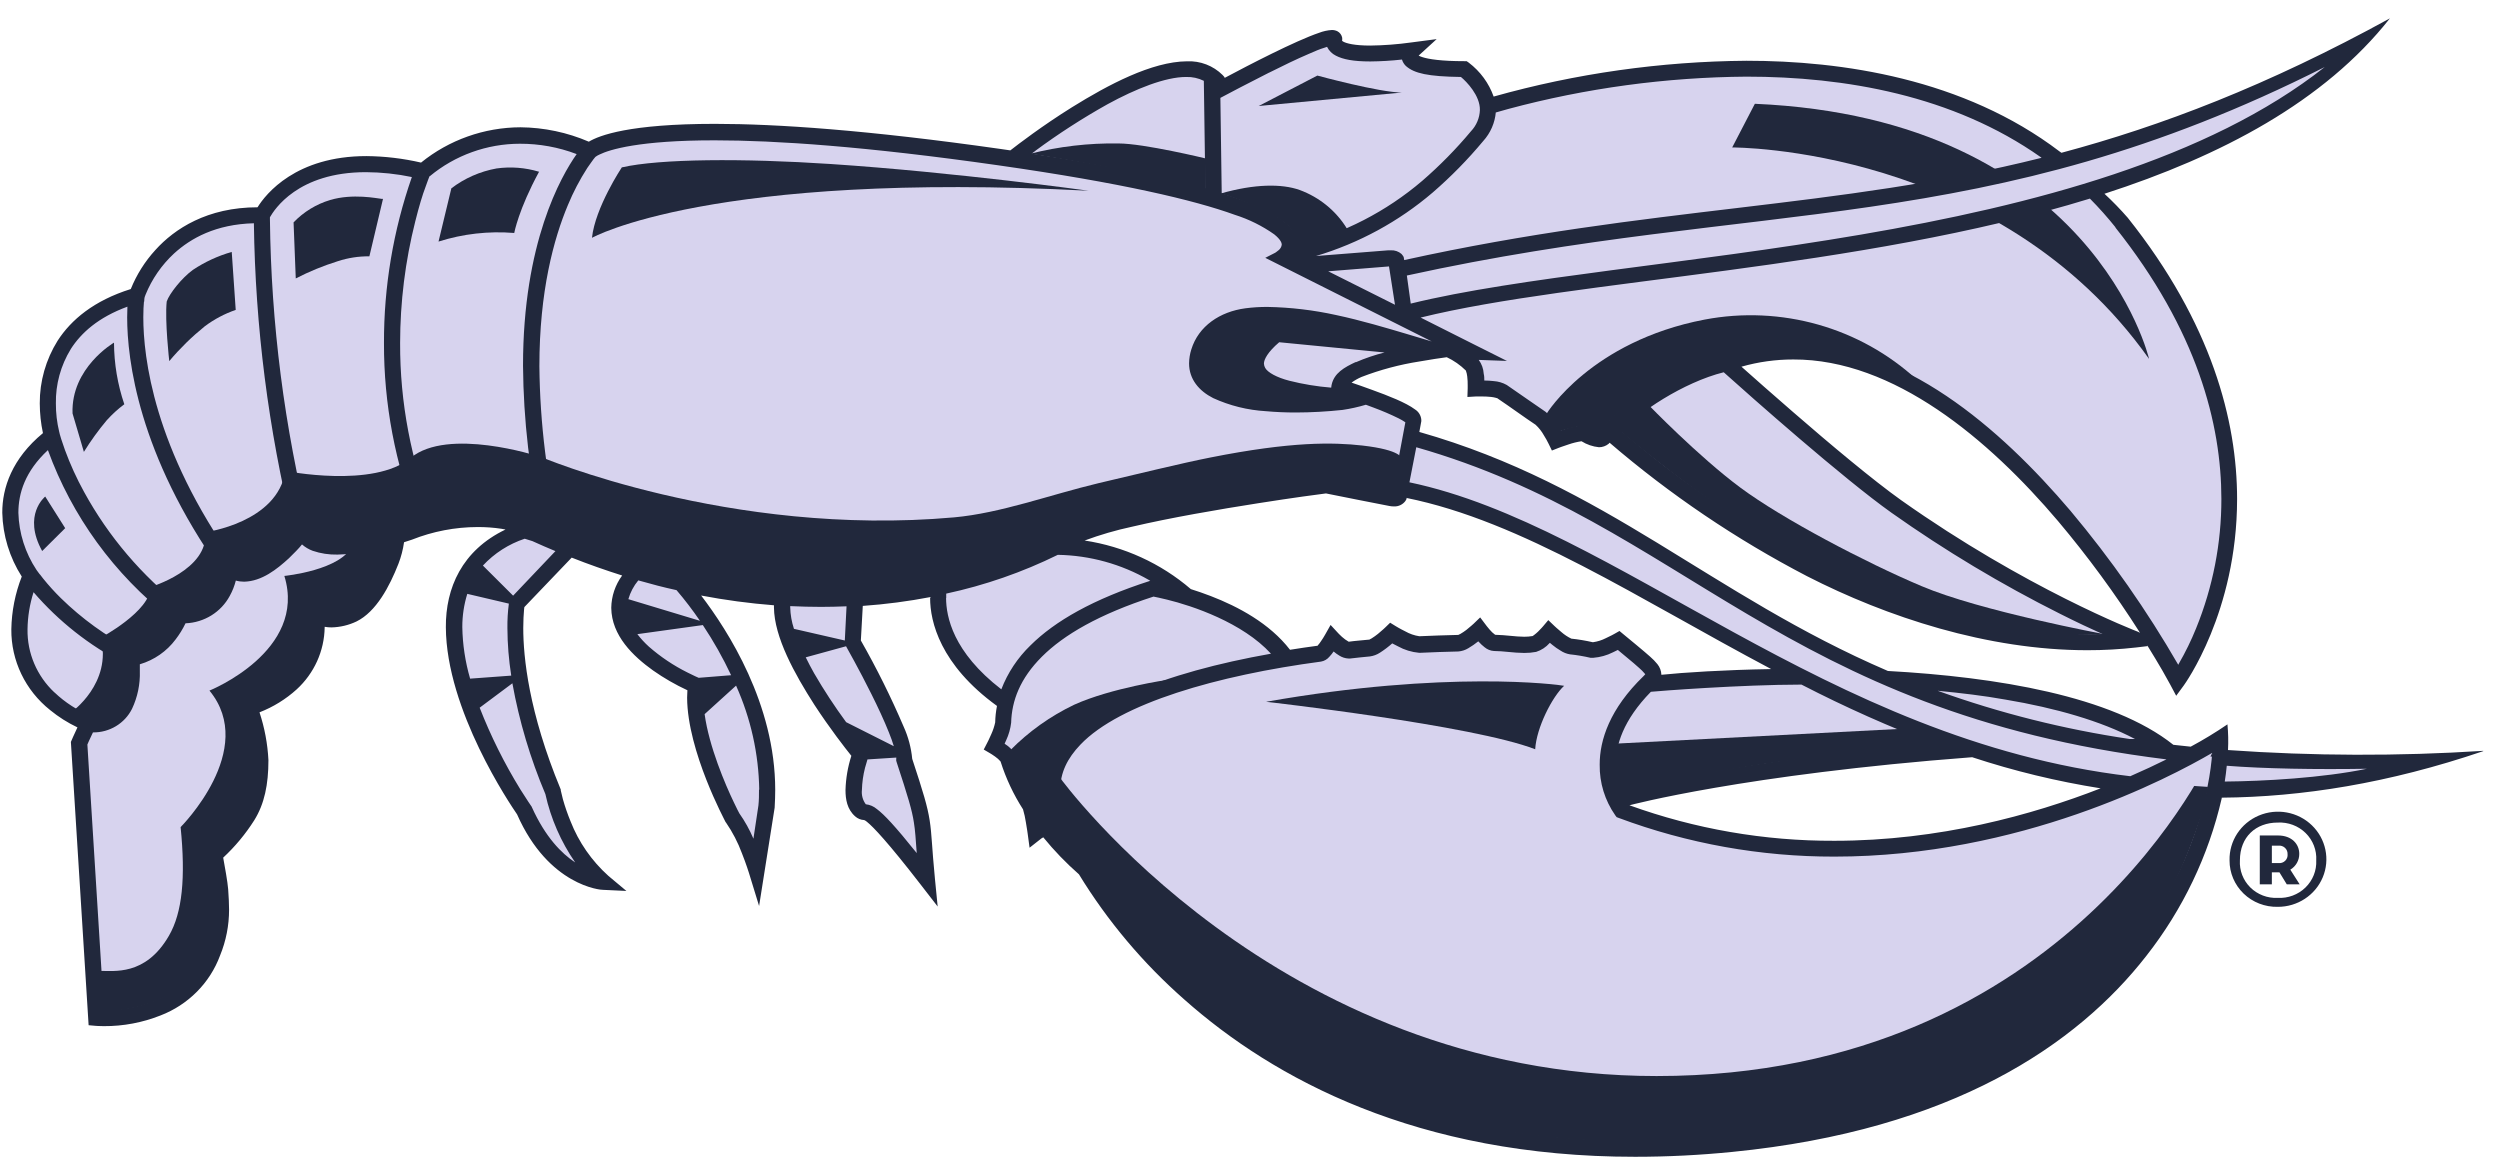
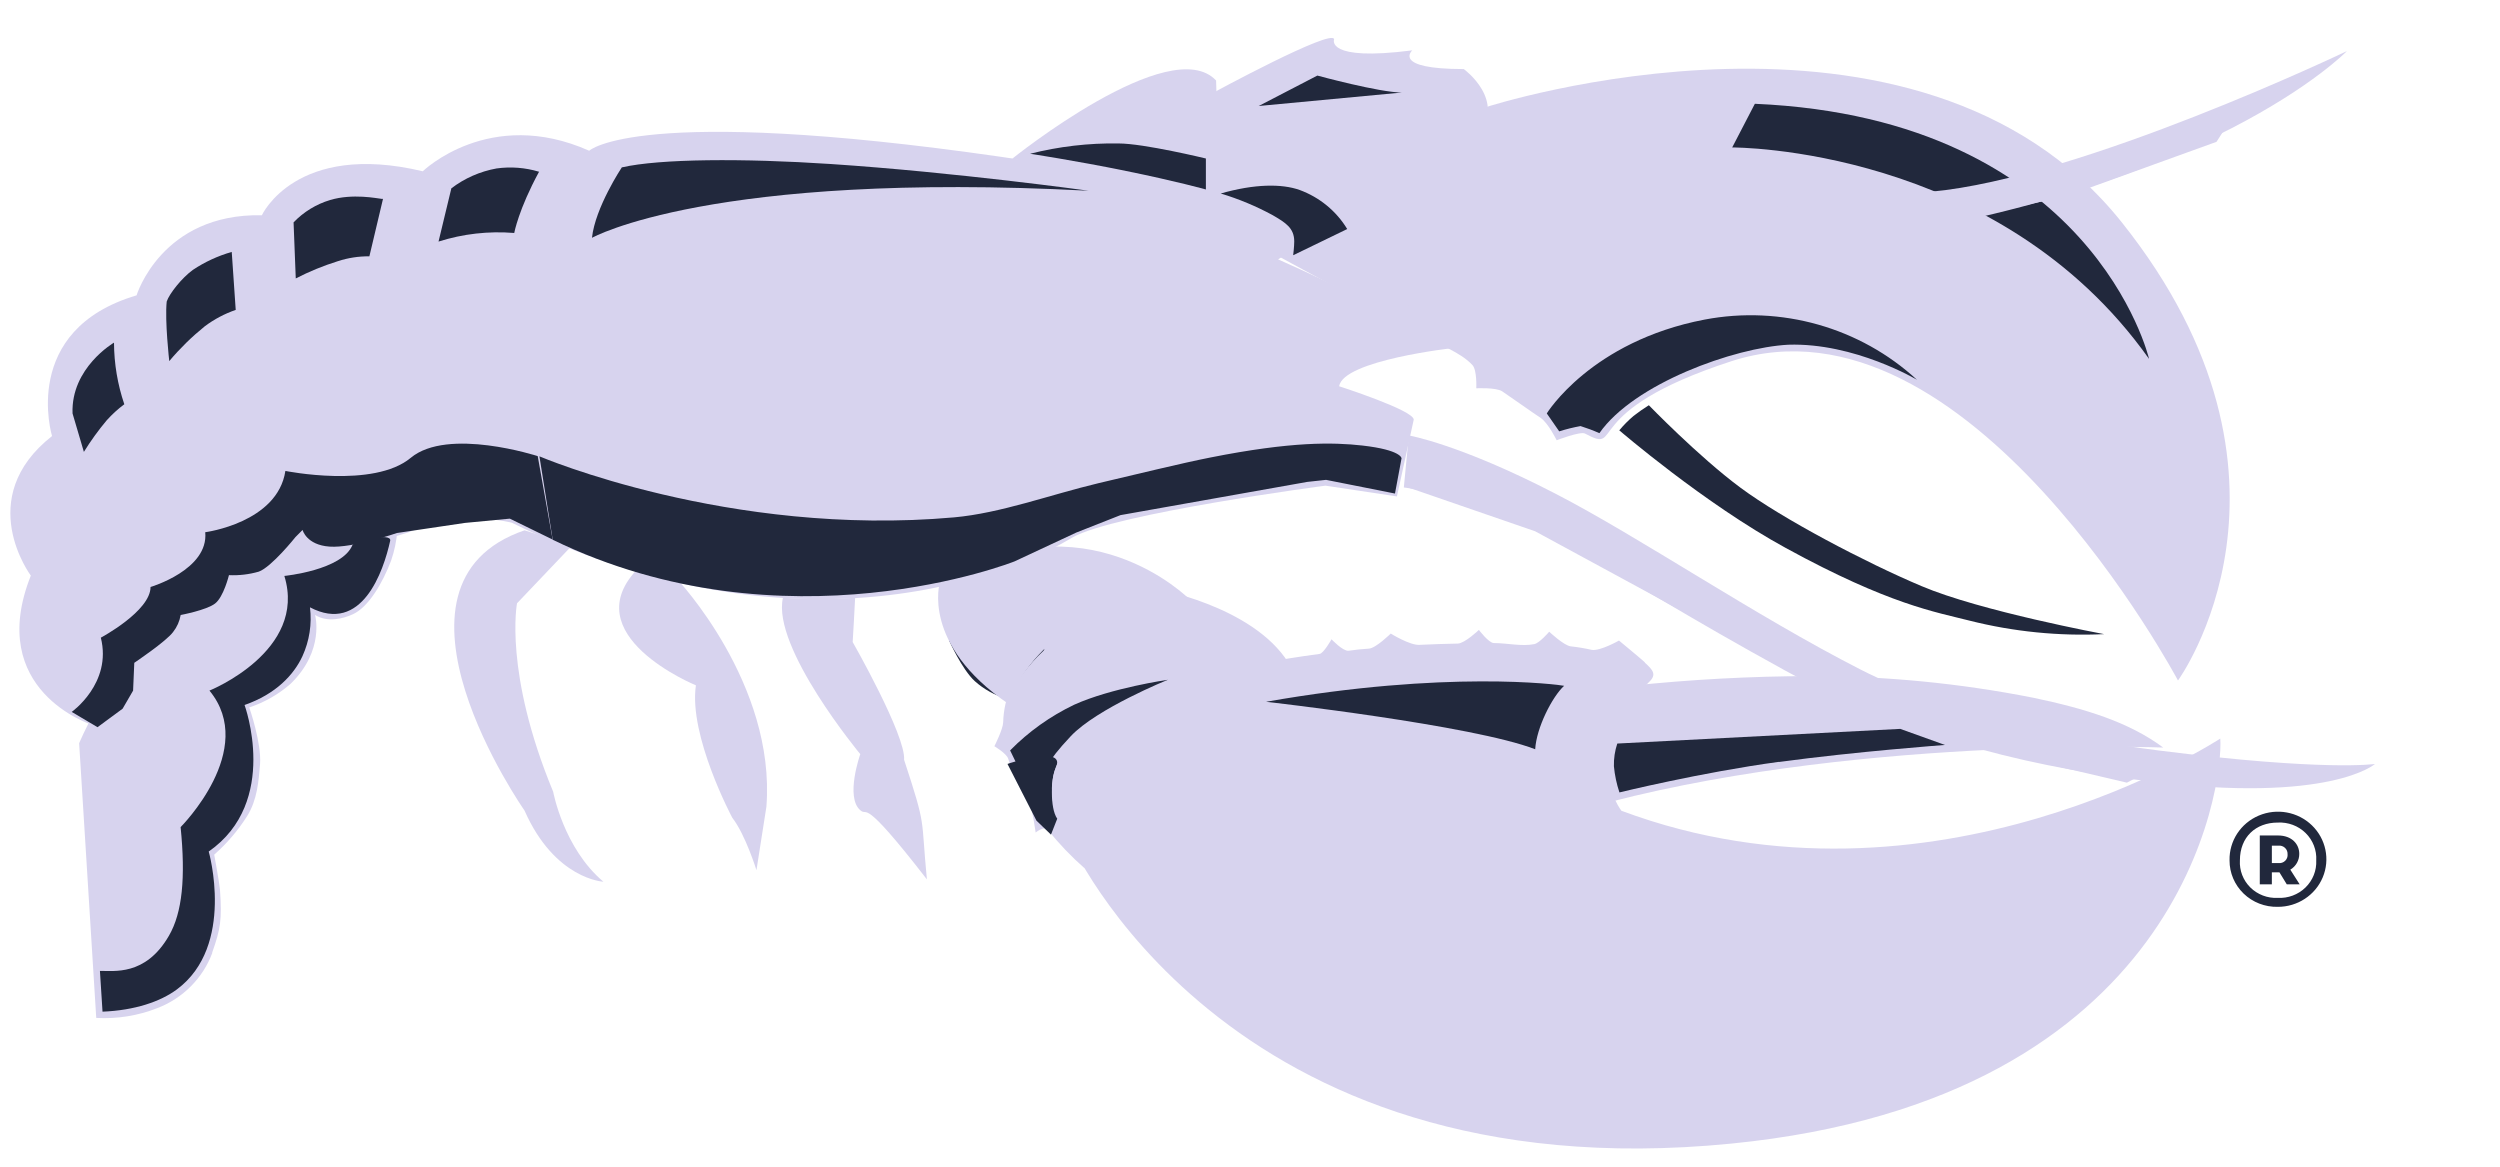
<svg xmlns="http://www.w3.org/2000/svg" width="105" height="49" viewBox="0 0 105 49" fill="none">
  <g id="red_lobster">
    <path id="Vector" fill-rule="evenodd" clip-rule="evenodd" d="M68.469 28.805C70.987 28.539 73.519 28.402 76.052 28.395C79.19 28.392 82.32 28.697 85.395 29.305C87.596 29.765 89.419 30.331 90.853 31.396C90.853 31.396 77.411 30.903 66.579 33.962C66.579 33.962 64.7 30.029 68.458 28.805" fill="#D7D3EE" />
    <path id="Vector_2" fill-rule="evenodd" clip-rule="evenodd" d="M44 34.848C43.864 34.671 43.497 34.965 43.497 34.965C43.497 34.965 43.359 33.98 43.259 33.812C42.868 33.208 42.561 32.555 42.346 31.871C42.284 31.65 41.764 31.342 41.764 31.342C41.764 31.342 42.125 30.632 42.133 30.341C42.192 28.329 43.693 26.224 48.43 24.704C48.43 24.704 52.594 25.41 54.116 27.84C54.116 27.84 45.315 29.176 45.555 36.47C44.991 35.975 44.472 35.432 44.004 34.848" fill="#D7D3EE" />
    <path id="Vector_3" fill-rule="evenodd" clip-rule="evenodd" d="M28.43 24.314C28.43 24.314 32.592 28.706 32.189 33.881L31.771 36.548C31.771 36.548 31.31 35.056 30.756 34.345C30.756 34.345 28.915 30.896 29.228 28.784C29.228 28.784 24.031 26.658 26.833 23.838L28.43 24.314Z" fill="#D7D3EE" />
    <path id="Vector_4" fill-rule="evenodd" clip-rule="evenodd" d="M35.813 26.967C35.813 26.967 38.051 30.891 37.972 31.912C38.93 34.833 38.665 34.222 38.93 36.934C36.136 33.328 36.479 34.335 36.132 34.029C35.491 33.48 36.132 31.674 36.132 31.674C36.132 31.674 32.41 27.192 32.883 25.11C33.893 25.161 34.905 25.161 35.915 25.11C35.915 25.233 35.813 26.956 35.813 26.956" fill="#D7D3EE" />
    <g id="Group">
      <g id="Group_2">
        <path id="Vector_5" fill-rule="evenodd" clip-rule="evenodd" d="M4.9 39.727L4.385 32.097L6.832 37.795C6.832 37.795 6.205 39.734 4.9 39.734" fill="#21283C" />
      </g>
    </g>
    <path id="Vector_6" fill-rule="evenodd" clip-rule="evenodd" d="M22.7 34.896C23.162 35.706 23.477 36.002 24.281 36.332C23.834 35.627 23.457 34.882 23.153 34.106C23.072 33.883 22.944 33.335 22.944 33.335L22.579 32.425L21.992 30.636L21.658 32.935C21.658 32.935 22.136 33.914 22.702 34.9" fill="#D7D3EE" />
    <path id="Vector_7" fill-rule="evenodd" clip-rule="evenodd" d="M30.039 31.904C30.229 32.479 30.458 33.04 30.724 33.584C31.033 34.212 31.653 35.529 31.653 35.529C31.653 35.529 31.835 34.442 31.891 33.888C31.92 33.52 31.92 33.15 31.891 32.782L30.039 31.904Z" fill="#D7D3EE" />
    <g id="Group_3">
      <g id="Group_4">
        <path id="Vector_8" fill-rule="evenodd" clip-rule="evenodd" d="M1.897 26.308C1.768 26.933 1.904 27.583 2.273 28.109L2.751 26.985L1.897 26.308Z" fill="#21283C" />
      </g>
    </g>
    <path id="Vector_9" fill-rule="evenodd" clip-rule="evenodd" d="M36.141 32.891L38.266 33.838C38.337 34.143 38.391 34.451 38.425 34.761C38.487 35.299 38.531 35.926 38.531 35.926L36.652 33.904L36.347 33.814C36.347 33.814 36.178 33.699 36.159 33.315C36.152 33.174 36.152 33.032 36.159 32.891" fill="#D7D3EE" />
    <path id="Vector_10" fill-rule="evenodd" clip-rule="evenodd" d="M74.71 31.998C71.448 32.441 68.016 33.282 68.016 33.282C67.897 32.925 67.819 32.556 67.784 32.182C67.776 31.859 67.824 31.537 67.926 31.229L79.81 30.613L81.689 31.288C81.689 31.288 77.971 31.561 74.71 32.004" fill="#21283C" />
    <path id="Vector_11" fill-rule="evenodd" clip-rule="evenodd" d="M39.88 26.903L39.863 26.903C39.863 26.903 40.4 28.111 40.941 28.608C41.329 28.956 41.794 29.21 42.3 29.353C42.685 28.6 43.199 27.919 43.82 27.338C44.308 26.899 40.149 26.903 39.88 26.903Z" fill="#21283C" />
    <path id="Vector_12" fill-rule="evenodd" clip-rule="evenodd" d="M42.315 32.086L43.532 34.468L44.141 35.054L44.404 34.386C44.085 33.936 44.148 32.658 44.334 32.279C44.847 31.231 42.329 32.074 42.315 32.086Z" fill="#21283C" />
    <path id="Vector_13" fill-rule="evenodd" clip-rule="evenodd" d="M40.088 26.749C40.927 26.735 41.763 26.672 42.594 26.558C43.327 26.407 44.051 26.219 44.765 25.996C44.765 25.996 43.721 27.022 43.335 27.381C42.949 27.74 42.036 29.089 42.036 29.089C41.675 28.79 41.332 28.471 41.009 28.131C40.674 27.688 40.364 27.227 40.082 26.749" fill="#21283C" />
    <path id="Vector_14" fill-rule="evenodd" clip-rule="evenodd" d="M42.428 31.514C43.205 30.725 44.116 30.076 45.121 29.596C46.681 28.892 49.051 28.55 49.051 28.55C49.051 28.55 46.061 29.76 44.969 30.923C43.877 32.086 43.925 32.314 43.864 32.695C43.804 33.077 43.96 34.527 43.96 34.527C43.96 34.527 43.511 33.707 43.298 33.297C43.085 32.886 42.428 31.524 42.428 31.524" fill="#21283C" />
    <path id="Vector_15" fill-rule="evenodd" clip-rule="evenodd" d="M69.087 27.82C68.909 27.656 67.997 26.903 67.997 26.903C67.997 26.903 67.21 27.352 66.855 27.295C66.564 27.229 66.27 27.179 65.974 27.147C65.688 27.119 65.067 26.532 65.067 26.532C65.067 26.532 64.662 27.008 64.441 27.053C63.911 27.158 63.332 27.012 62.739 27.008C62.531 27.008 62.113 26.456 62.113 26.456C62.113 26.456 61.524 27.02 61.23 27.03C60.702 27.041 60.163 27.057 59.616 27.084C59.219 27.11 58.411 26.61 58.411 26.61C58.411 26.61 57.785 27.225 57.497 27.242C57.209 27.258 56.916 27.291 56.634 27.332C56.396 27.352 55.924 26.85 55.924 26.85C55.924 26.85 55.588 27.451 55.419 27.465C48.418 28.397 42.002 30.768 44.888 35.219C44.888 35.219 51.339 50.153 72.715 48.031C91.674 46.153 93.386 32.993 93.252 31.02C93.252 31.02 81.182 38.932 68.099 34.052C68.099 34.052 66.195 31.613 69.258 28.647C69.592 28.333 69.429 28.144 69.078 27.826" fill="#D7D3EE" />
-     <path id="Vector_16" fill-rule="evenodd" clip-rule="evenodd" d="M51.333 42.585C49.111 40.889 46.689 38.165 45.359 35.611C45.33 35.557 45.042 34.938 45.009 34.887C44.201 33.631 44.522 32.667 44.522 32.667C44.522 32.667 53.592 45.194 69.577 45.194C86.928 45.194 92.941 31.56 92.941 31.56C92.941 31.56 92.778 33.272 92.473 34.197C91.717 36.491 91.12 37.48 91.12 37.48C91.12 37.48 89.515 41.197 84.602 44.154C82.054 45.693 78.614 47.026 74.054 47.613C71.502 47.952 68.922 48.038 66.353 47.869C59.628 47.432 54.73 45.18 51.333 42.577" fill="#21283C" />
    <g id="Group_5">
      <g id="Group_6">
        <path id="Vector_17" fill-rule="evenodd" clip-rule="evenodd" d="M65.701 28.805C65.449 28.751 60.753 28.138 53.174 29.475C53.174 29.475 61.885 30.46 64.478 31.469C64.53 30.564 65.192 29.262 65.695 28.802" fill="#21283C" />
      </g>
    </g>
    <path id="Vector_18" fill-rule="evenodd" clip-rule="evenodd" d="M3.836 30.431C3.836 30.431 -0.626 29.006 1.295 24.175C1.295 24.175 -1.14 20.928 2.186 18.314C2.186 18.314 0.819 13.859 5.736 12.405C5.736 12.405 6.78 8.958 10.998 9.04C10.998 9.04 12.426 5.922 17.756 7.194C17.756 7.194 20.554 4.466 24.746 6.331C24.746 6.331 26.761 4.386 42.032 6.585C57.771 8.841 53.679 10.893 53.679 10.893C56.197 12.011 58.656 13.254 61.047 14.616C61.047 14.616 56.405 15.127 56.245 16.224C56.245 16.224 59.377 17.229 59.377 17.625L58.671 20.85L55.668 20.398C55.668 20.398 46.786 21.568 45.02 22.585C45.02 22.585 35.416 28.788 21.498 21.955C21.498 21.955 19.575 21.408 17.178 22.347C17.178 22.347 13.288 23.74 12.649 22.323C12.649 22.323 10.812 24.831 9.613 23.884C9.613 23.884 9.536 25.851 7.525 25.851C7.525 25.851 6.999 27.399 5.477 27.639C5.477 27.639 5.895 30.431 3.807 30.431" fill="#D7D3EE" />
-     <path id="Vector_19" fill-rule="evenodd" clip-rule="evenodd" d="M69.79 16.068C69.055 16.478 68.235 17.073 67.203 17.76C69.879 20.172 72.86 22.235 76.073 23.898C79.918 25.865 84.955 27.412 89.698 26.854C89.698 26.854 85.011 25.069 79.637 21.262C77.296 19.6 72.298 15.094 72.298 15.094C72.298 15.094 71.577 15.094 69.792 16.068" fill="#D7D3EE" />
    <path id="Vector_20" fill-rule="evenodd" clip-rule="evenodd" d="M62.392 4.505C62.392 4.505 80.557 -1.4 89.118 9.342C97.678 20.085 91.475 28.581 91.475 28.581C91.475 28.581 82.658 11.966 72.734 15.166C66.182 17.293 68.249 19.104 66.57 18.21C66.376 18.105 65.38 18.491 65.38 18.491C65.38 18.491 65.036 17.783 64.714 17.556C64.274 17.266 63.714 16.858 63.092 16.436C62.837 16.267 62.004 16.308 62.004 16.308C62.004 16.308 62.039 15.541 61.843 15.334C61.323 14.774 60.486 14.526 59.705 14.03L53.289 10.542L62.392 4.505Z" fill="#D7D3EE" />
    <path id="Vector_21" fill-rule="evenodd" clip-rule="evenodd" d="M8.918 40.017C8.523 41.084 7.679 41.931 6.602 42.343C5.79 42.662 4.916 42.802 4.042 42.753L3.324 31.217C3.324 31.217 7.41 21.221 16.614 20.975C16.777 21.836 16.712 22.724 16.424 23.553C16.077 24.462 15.495 25.487 14.824 25.797C14.426 25.982 13.76 26.158 13.233 25.828C13.233 25.828 13.651 27.311 12.213 28.712C11.706 29.158 11.113 29.498 10.469 29.713C10.469 29.713 10.991 31.202 10.922 32.099C10.862 32.806 10.809 33.59 10.379 34.277C9.998 34.878 9.533 35.423 8.997 35.896C8.997 35.896 9.206 37.026 9.239 37.366C9.329 38.634 9.26 39.022 8.909 40.017" fill="#D7D3EE" />
    <path id="Vector_22" fill-rule="evenodd" clip-rule="evenodd" d="M39.474 24.462C39.474 24.462 38.672 27.053 42.353 29.561C42.353 29.561 43.715 25.012 49.956 25.168C49.956 25.168 45.554 20.7 39.474 24.462Z" fill="#D7D3EE" />
    <path id="Vector_23" fill-rule="evenodd" clip-rule="evenodd" d="M42.516 6.663C42.516 6.663 49.153 1.329 51.076 3.381L51.237 8.786L42.516 6.663Z" fill="#D7D3EE" />
    <path id="Vector_24" fill-rule="evenodd" clip-rule="evenodd" d="M50.916 3.916C50.916 3.916 55.956 1.18 56.033 1.648C56.033 1.648 55.635 2.589 59.316 2.115C59.316 2.115 58.439 2.901 61.479 2.901C61.479 2.901 63.32 4.23 62.036 5.728C61.399 6.489 60.7 7.198 59.948 7.851C58.26 9.293 56.225 10.288 54.035 10.741L50.991 9.334L50.916 3.916Z" fill="#D7D3EE" />
    <path id="Vector_25" fill-rule="evenodd" clip-rule="evenodd" d="M24.032 22.903L21.715 25.338C21.715 25.338 21.153 28.232 23.233 33.252C23.233 33.252 23.671 35.625 25.343 37.032C25.343 37.032 23.306 36.936 22.03 34.044C22.03 34.044 15.388 24.548 22.03 22.273L24.032 22.903Z" fill="#D7D3EE" />
    <path id="Vector_26" fill-rule="evenodd" clip-rule="evenodd" d="M54.57 11.153L58.349 10.858C58.349 10.858 58.558 10.837 58.629 10.901C58.7 10.964 58.671 11.128 58.671 11.128L59.024 13.407L54.57 11.153Z" fill="#D7D3EE" />
    <path id="Vector_27" fill-rule="evenodd" clip-rule="evenodd" d="M64.965 17.364C64.965 17.364 66.813 14.34 71.592 13.423C74.806 12.812 78.124 13.752 80.513 15.951C80.513 15.951 77.897 14.387 75.108 14.478C72.826 14.599 68.619 16.119 67.174 18.193C66.916 18.078 66.652 17.979 66.382 17.895C66.079 17.95 65.78 18.024 65.487 18.117L64.965 17.364Z" fill="#21283C" />
    <g id="Group_7">
      <g id="Group_8">
        <path id="Vector_28" fill-rule="evenodd" clip-rule="evenodd" d="M90.259 15.067C90.259 15.067 87.889 4.975 73.704 4.359L72.752 6.193C72.752 6.193 83.922 6.13 90.255 15.067" fill="#21283C" />
      </g>
    </g>
    <path id="Vector_29" fill-rule="evenodd" clip-rule="evenodd" d="M4.197 40.779C4.757 40.763 6.106 41.015 7.095 39.302C7.659 38.332 7.799 36.863 7.586 34.738C7.586 34.738 10.843 31.487 8.797 29.005C8.797 29.005 12.914 27.352 11.943 24.189C11.943 24.189 14.374 23.951 14.804 22.888C14.871 22.726 16.474 22.342 16.387 22.716C16.105 23.996 15.198 26.65 13.019 25.508C13.105 26.207 12.996 26.916 12.703 27.559C12.342 28.34 11.588 29.151 10.271 29.61C10.271 29.61 11.762 33.676 8.766 35.764C8.766 35.764 9.897 39.725 7.427 41.557C6.734 42.07 5.659 42.435 4.306 42.49L4.197 40.779Z" fill="#21283C" />
    <path id="Vector_30" fill-rule="evenodd" clip-rule="evenodd" d="M3.012 29.9C3.012 29.9 4.715 28.698 4.235 26.782C4.235 26.782 6.323 25.668 6.323 24.653C6.323 24.653 8.77 23.933 8.62 22.353C8.62 22.353 11.658 21.957 11.986 19.779C11.986 19.779 15.692 20.528 17.251 19.229C18.811 17.931 22.584 19.157 22.584 19.157L23.21 22.661L21.413 21.783L19.521 21.963L16.673 22.386C16.673 22.386 14.825 23.026 13.846 22.958C12.867 22.891 12.708 22.257 12.708 22.257L12.409 22.558C12.409 22.558 11.405 23.818 10.868 24.009C10.462 24.126 10.039 24.176 9.616 24.156C9.616 24.156 9.394 25.069 9.033 25.348C8.672 25.627 7.588 25.83 7.588 25.83C7.544 26.091 7.434 26.337 7.269 26.546C6.981 26.938 5.64 27.838 5.64 27.838L5.59 29.006L5.15 29.765L4.095 30.542L3.012 29.9Z" fill="#21283C" />
    <path id="Vector_31" fill-rule="evenodd" clip-rule="evenodd" d="M22.656 19.166C22.656 19.166 30.617 22.571 40.065 21.73C42.032 21.553 44.08 20.786 46.135 20.294C47.761 19.914 49.599 19.459 50.847 19.213C54.246 18.538 55.992 18.575 57.218 18.712C58.861 18.899 58.865 19.248 58.865 19.248L58.589 20.729L55.695 20.154L54.904 20.24L47.062 21.635L45.202 22.368L42.612 23.578C42.612 23.578 32.973 27.41 23.214 22.669L22.656 19.166Z" fill="#21283C" />
    <path id="Vector_32" fill-rule="evenodd" clip-rule="evenodd" d="M54.318 10.718L56.583 9.62C56.127 8.866 55.422 8.287 54.585 7.979C53.836 7.713 52.696 7.719 51.27 8.127C52.027 8.355 52.758 8.66 53.451 9.036C53.986 9.348 54.358 9.573 54.358 10.139C54.358 10.363 54.314 10.712 54.314 10.712" fill="#21283C" />
    <g id="Group_9">
      <g id="Group_10">
        <path id="Vector_33" fill-rule="evenodd" clip-rule="evenodd" d="M45.713 8.01C45.713 8.01 40.159 7.239 34.885 6.888C31.208 6.644 27.715 6.665 26.116 7.03C26.116 7.03 24.997 8.716 24.863 9.988C24.863 9.988 29.858 7.184 45.699 8.01" fill="#21283C" />
      </g>
    </g>
    <g id="Group_11">
      <g id="Group_12">
        <path id="Vector_34" fill-rule="evenodd" clip-rule="evenodd" d="M22.631 7.211C22.056 7.038 21.45 6.992 20.855 7.075C20.163 7.2 19.512 7.486 18.957 7.91L18.418 10.146C19.443 9.82 20.524 9.697 21.598 9.785C21.598 9.785 21.779 8.796 22.642 7.211" fill="#21283C" />
      </g>
    </g>
    <g id="Group_13">
      <g id="Group_14">
        <path id="Vector_35" fill-rule="evenodd" clip-rule="evenodd" d="M15.514 10.766C15.063 10.761 14.614 10.83 14.186 10.971C13.578 11.161 12.987 11.403 12.422 11.695L12.33 9.34C12.749 8.902 13.277 8.578 13.863 8.401C14.823 8.116 15.832 8.333 16.038 8.353C16.054 8.356 16.07 8.356 16.086 8.353L15.514 10.766Z" fill="#21283C" />
      </g>
    </g>
    <g id="Group_15">
      <g id="Group_16">
        <path id="Vector_36" fill-rule="evenodd" clip-rule="evenodd" d="M9.733 10.581C9.153 10.746 8.603 11.001 8.103 11.334C7.641 11.666 7.111 12.335 7.002 12.663C6.917 13.471 7.109 15.166 7.109 15.166C7.557 14.633 8.056 14.144 8.6 13.705C8.994 13.409 9.433 13.177 9.9 13.016L9.733 10.581Z" fill="#21283C" />
      </g>
    </g>
    <g id="Group_17">
      <g id="Group_18">
        <path id="Vector_37" fill-rule="evenodd" clip-rule="evenodd" d="M4.784 14.393C4.784 14.393 2.974 15.447 3.047 17.365L3.523 18.979C3.81 18.516 4.13 18.073 4.481 17.654C4.704 17.405 4.952 17.179 5.221 16.979C4.938 16.145 4.792 15.272 4.788 14.393" fill="#21283C" />
      </g>
    </g>
    <g id="Group_19">
      <g id="Group_20">
-         <path id="Vector_38" fill-rule="evenodd" clip-rule="evenodd" d="M1.899 20.855C1.899 20.855 0.934 21.627 1.771 23.143L2.738 22.183L1.899 20.855Z" fill="#21283C" />
-       </g>
+         </g>
    </g>
    <g id="Group_21">
      <g id="Group_22">
        <path id="Vector_39" fill-rule="evenodd" clip-rule="evenodd" d="M52.865 4.452L55.329 3.174C55.329 3.174 57.943 3.886 58.878 3.886L52.865 4.452Z" fill="#21283C" />
      </g>
    </g>
    <path id="Vector_40" fill-rule="evenodd" clip-rule="evenodd" d="M47.268 7.174C45.111 6.737 43.264 6.458 43.264 6.458C44.476 6.151 45.726 6.005 46.978 6.025C48.045 6.025 50.647 6.657 50.647 6.657V7.958C50.647 7.958 49.415 7.611 47.26 7.174" fill="#21283C" />
    <path id="Vector_41" fill-rule="evenodd" clip-rule="evenodd" d="M69.252 17.02C69.029 17.159 68.814 17.309 68.607 17.471C68.391 17.655 68.191 17.857 68.01 18.074C68.01 18.074 71.582 21.151 75.006 23.017C79.362 25.401 81.308 25.705 82.717 26.066C84.564 26.532 86.471 26.723 88.375 26.634C88.375 26.634 83.174 25.668 80.7 24.615C78.351 23.623 74.867 21.793 73.104 20.486C71.342 19.18 69.252 17.02 69.252 17.02Z" fill="#21283C" />
    <path id="Vector_42" fill-rule="evenodd" clip-rule="evenodd" d="M58.902 13.089L58.605 11.171C58.605 11.171 67.987 9.241 81.107 8.051C87.41 7.479 98.57 2.146 98.57 2.146C98.57 2.146 92.778 8.119 77.065 10.215C68.162 11.401 59.317 12.993 59.317 12.993L58.902 13.089Z" fill="#D7D3EE" />
    <path id="Vector_43" fill-rule="evenodd" clip-rule="evenodd" d="M59.004 12.099C67.652 10.029 82.647 9.843 93.427 5.438L93.093 5.957L86.734 8.257L75.749 10.577L59.125 12.833L59.004 12.099Z" fill="#D7D3EE" />
    <path id="Vector_44" fill-rule="evenodd" clip-rule="evenodd" d="M66.465 23.29C61.846 20.771 58.961 20.474 58.961 20.474L59.17 18.289C59.17 18.289 61.291 18.648 65.325 20.732C68.874 22.564 73.687 25.846 78.136 28.117C81.805 29.99 86.68 31.015 90.68 31.522C97.677 32.406 99.75 32.086 99.75 32.086C99.75 32.086 97.871 33.766 90.23 32.814C86.035 32.289 80.644 31.282 74.944 28.145C70.877 25.912 68.693 24.502 66.467 23.29" fill="#D7D3EE" />
    <path id="Vector_45" fill-rule="evenodd" clip-rule="evenodd" d="M59.224 19.676C69.568 22.125 76.611 30.831 90.218 32.406L89.33 32.872L82.933 31.374L78.001 29.466L71.111 25.914L64.476 22.314L59.014 20.429L59.224 19.676Z" fill="#D7D3EE" />
-     <path id="Vector_46" d="M104.299 31.535C100.728 31.765 97.145 31.754 93.576 31.502C93.595 31.142 93.587 30.782 93.553 30.423C93.056 30.762 92.541 31.075 92.01 31.36L91.281 31.282C88.709 29.231 83.836 28.431 79.292 28.181C71.824 24.968 67.483 20.386 59.612 18.142C59.66 17.873 59.695 17.693 59.695 17.693V17.662V17.633C59.682 17.453 59.583 17.29 59.428 17.194C59.048 16.909 58.311 16.622 57.626 16.374C57.3 16.255 57 16.148 56.766 16.07C56.895 15.975 57.035 15.895 57.184 15.832C57.969 15.53 58.785 15.312 59.618 15.182C60.09 15.098 60.501 15.038 60.764 15.003C61.062 15.143 61.334 15.333 61.566 15.563C61.596 15.643 61.615 15.727 61.624 15.812C61.639 15.939 61.645 16.067 61.643 16.195V16.308L61.631 16.673L62 16.651H62.209C62.349 16.65 62.488 16.657 62.627 16.671C62.688 16.678 62.749 16.689 62.808 16.704C62.827 16.706 62.844 16.712 62.861 16.72C62.873 16.72 62.873 16.72 62.877 16.72C63.487 17.131 64.042 17.541 64.495 17.84C64.635 17.97 64.754 18.121 64.846 18.288C64.919 18.403 64.985 18.522 65.044 18.644L65.18 18.923L65.475 18.806C65.475 18.806 65.66 18.737 65.882 18.665C66.057 18.604 66.238 18.56 66.422 18.532C66.644 18.671 66.896 18.758 67.157 18.784C67.305 18.784 67.448 18.733 67.562 18.64C67.578 18.627 67.592 18.612 67.604 18.595C70.139 20.772 72.922 22.654 75.897 24.201C79.238 25.91 83.468 27.309 87.669 27.309C88.355 27.31 89.04 27.271 89.722 27.194L90.198 27.137L90.158 27.061C90.433 27.502 90.655 27.881 90.818 28.158C91.026 28.532 91.145 28.741 91.145 28.743L91.4 29.223L91.722 28.784C91.745 28.751 93.954 25.719 93.958 20.962C93.958 17.68 92.895 13.578 89.365 9.145C89.057 8.792 88.731 8.456 88.387 8.138C93.298 6.55 97.622 4.265 100.376 0.77C95.24 3.592 90.772 5.297 86.581 6.417L86.504 6.363C82.472 3.297 77.346 2.55 73.348 2.552C69.757 2.58 66.186 3.085 62.733 4.056C62.533 3.492 62.17 2.997 61.689 2.632L61.599 2.569H61.489C60.545 2.569 59.998 2.486 59.735 2.398C59.682 2.382 59.631 2.361 59.583 2.335L60.34 1.643L59.271 1.783C58.7 1.863 58.124 1.907 57.547 1.914C56.887 1.914 56.551 1.822 56.423 1.752L56.365 1.715L56.373 1.693V1.59C56.352 1.47 56.275 1.366 56.165 1.309C56.094 1.276 56.017 1.259 55.939 1.26C55.754 1.271 55.571 1.312 55.398 1.379C54.407 1.715 52.448 2.731 51.431 3.274V3.241L51.348 3.149C50.954 2.758 50.41 2.549 49.851 2.575C48.377 2.587 46.546 3.559 45.023 4.505C43.771 5.286 42.76 6.062 42.434 6.316L42.029 6.257C36.43 5.459 32.617 5.202 30.026 5.202C26.443 5.202 25.178 5.682 24.731 5.951C23.826 5.561 22.849 5.355 21.86 5.346C20.336 5.351 18.86 5.876 17.684 6.829C16.931 6.654 16.161 6.563 15.388 6.556C12.433 6.556 11.168 8.138 10.817 8.706C8.704 8.706 7.33 9.609 6.527 10.499C6.086 10.981 5.736 11.537 5.493 12.14C3.946 12.624 2.988 13.43 2.42 14.31C1.925 15.103 1.665 16.016 1.67 16.946C1.672 17.364 1.716 17.782 1.804 18.191C0.511 19.256 0.09 20.484 0.096 21.539C0.118 22.487 0.401 23.412 0.914 24.216C0.637 24.923 0.489 25.672 0.476 26.429C0.464 27.746 1.064 28.996 2.106 29.824C2.457 30.111 2.842 30.355 3.253 30.55C3.092 30.889 3.01 31.085 3.008 31.09L2.977 31.161L3.722 43.059L4.013 43.085C4.023 43.085 4.151 43.098 4.363 43.098C5.177 43.102 5.983 42.95 6.737 42.651C7.903 42.203 8.816 41.285 9.243 40.13C9.494 39.518 9.622 38.865 9.621 38.205C9.621 37.957 9.606 37.68 9.583 37.348C9.562 37.053 9.435 36.355 9.374 36.021C9.875 35.555 10.313 35.028 10.677 34.454C11.107 33.764 11.274 32.948 11.274 31.927C11.24 31.244 11.114 30.568 10.899 29.918C11.475 29.694 12.005 29.367 12.46 28.954C13.196 28.28 13.62 27.341 13.636 26.353V26.326C13.732 26.343 13.829 26.351 13.926 26.351C14.288 26.342 14.644 26.258 14.97 26.103C15.805 25.693 16.363 24.624 16.734 23.68C16.847 23.388 16.926 23.084 16.97 22.774C17.179 22.71 17.296 22.665 17.304 22.665C18.18 22.318 19.114 22.138 20.058 22.136C20.395 22.134 20.73 22.159 21.063 22.209L21.232 22.24C19.401 23.116 18.714 24.702 18.726 26.343C18.741 29.83 21.441 33.799 21.718 34.205C23.044 37.209 25.247 37.381 25.322 37.373L26.309 37.42L25.554 36.788C24.849 36.155 24.305 35.37 23.963 34.495C23.838 34.191 23.73 33.881 23.641 33.565C23.581 33.332 23.556 33.2 23.553 33.2V33.165L23.541 33.133C22.205 29.908 21.977 27.594 21.977 26.376C21.977 26.049 21.994 25.801 22.008 25.639C22.008 25.582 22.021 25.535 22.023 25.498L24.011 23.42C24.731 23.705 25.437 23.951 26.13 24.171C25.84 24.567 25.68 25.041 25.673 25.529C25.685 26.696 26.593 27.561 27.424 28.156C27.88 28.477 28.364 28.756 28.871 28.991C28.871 29.096 28.859 29.196 28.859 29.305C28.871 31.561 30.458 34.478 30.462 34.503L30.475 34.528L30.494 34.55C30.769 34.952 30.994 35.385 31.162 35.84C31.341 36.289 31.45 36.651 31.452 36.651L31.882 38.052L32.536 33.918V33.906C32.55 33.66 32.559 33.418 32.559 33.174C32.559 29.572 30.575 26.486 29.448 25.012C30.459 25.205 31.48 25.342 32.506 25.422C32.506 25.451 32.506 25.483 32.506 25.514C32.519 26.765 33.375 28.306 34.202 29.598C34.855 30.599 35.501 31.426 35.757 31.744C35.608 32.209 35.525 32.692 35.511 33.18C35.511 33.568 35.576 33.986 35.914 34.285C36.019 34.381 36.155 34.437 36.298 34.443C36.342 34.462 36.382 34.489 36.417 34.521C36.674 34.727 37.294 35.375 38.66 37.141L39.382 38.074L39.267 36.905C39.136 35.559 39.138 35.044 39.046 34.456C38.954 33.867 38.781 33.291 38.313 31.871C38.269 31.405 38.148 30.949 37.954 30.521C37.424 29.282 36.824 28.074 36.156 26.901C36.171 26.634 36.212 25.875 36.237 25.448C37.194 25.381 38.146 25.256 39.087 25.075L39.065 25.122C39.065 26.101 39.482 27.916 41.873 29.649C41.828 29.878 41.803 30.109 41.798 30.341C41.762 30.51 41.707 30.675 41.635 30.833C41.549 31.038 41.459 31.206 41.459 31.206L41.317 31.481L41.589 31.641L41.662 31.686C41.751 31.742 41.835 31.804 41.915 31.871C41.949 31.9 41.98 31.931 42.008 31.965L42.025 31.986C42.249 32.692 42.565 33.367 42.967 33.992C43.02 34.172 43.06 34.356 43.088 34.542C43.132 34.792 43.163 35.02 43.163 35.02L43.242 35.604L43.712 35.235C43.718 35.228 43.725 35.222 43.733 35.217L43.817 35.167C44.272 35.725 44.773 36.245 45.316 36.722C46.517 38.686 48.012 40.461 49.751 41.988C53.477 45.293 59.514 48.589 68.673 48.585C70.037 48.585 71.4 48.516 72.757 48.38C82.002 47.467 87.247 43.867 90.145 40.148C91.679 38.193 92.76 35.934 93.313 33.526C93.312 33.518 93.312 33.51 93.313 33.502C96.68 33.475 100.32 32.899 104.293 31.549L104.299 31.535ZM99.409 32.288C97.543 32.675 95.071 32.811 93.44 32.825C93.478 32.591 93.503 32.37 93.524 32.162C95.085 32.285 97.282 32.324 99.409 32.288ZM84.241 29.385C86.329 29.736 88.237 30.281 89.669 31.038H89.446C86.695 30.631 83.993 29.952 81.38 29.012C82.347 29.106 83.309 29.217 84.241 29.385ZM59.484 18.784C70.707 21.986 74.841 29.906 90.991 31.894C90.541 32.119 90.035 32.355 89.471 32.601C76.674 31.094 67.911 22.084 59.196 20.257L59.484 18.784ZM81.336 31.276C73.135 31.846 68.066 33.227 68.066 33.227C67.93 32.877 67.859 32.506 67.857 32.132C67.857 31.311 68.162 30.257 69.337 29.055C69.688 29.02 73.095 28.757 75.662 28.753C77.5 29.702 79.392 30.545 81.33 31.278L81.336 31.276ZM82.831 31.803C84.591 32.383 86.395 32.819 88.227 33.11C85.366 34.226 81.447 35.313 77.04 35.313C74.105 35.323 71.192 34.818 68.437 33.822C68.437 33.822 73.254 32.529 82.831 31.803ZM59.06 20.932V20.911C63.932 21.894 68.809 25.147 74.39 28.101C72.381 28.136 70.724 28.244 69.778 28.341C69.773 28.178 69.714 28.021 69.611 27.894C69.519 27.781 69.418 27.677 69.308 27.582C69.112 27.401 68.206 26.657 68.201 26.653L68.018 26.501L67.809 26.62C67.809 26.62 67.648 26.712 67.444 26.804C67.276 26.89 67.094 26.947 66.907 26.973H66.894C66.598 26.905 66.299 26.855 65.996 26.823C65.845 26.751 65.704 26.658 65.579 26.548C65.418 26.417 65.291 26.296 65.291 26.296L65.028 26.045L64.806 26.308C64.806 26.308 64.715 26.415 64.598 26.529C64.543 26.581 64.486 26.63 64.426 26.675C64.403 26.694 64.378 26.708 64.37 26.714C64.254 26.734 64.137 26.743 64.019 26.743C63.666 26.743 63.251 26.671 62.796 26.661C62.71 26.598 62.632 26.525 62.564 26.443C62.472 26.339 62.399 26.238 62.399 26.238L62.167 25.931L61.892 26.197C61.892 26.197 61.752 26.326 61.585 26.458C61.506 26.518 61.423 26.574 61.336 26.624C61.299 26.644 61.265 26.659 61.246 26.667H61.224C60.7 26.681 60.161 26.696 59.612 26.722C59.404 26.691 59.203 26.621 59.021 26.517C58.795 26.407 58.616 26.296 58.616 26.296L58.386 26.154L58.196 26.339C58.196 26.339 58.05 26.482 57.873 26.624C57.788 26.692 57.7 26.755 57.607 26.813C57.575 26.832 57.542 26.85 57.507 26.866C57.495 26.866 57.484 26.866 57.48 26.866C57.219 26.895 56.937 26.911 56.645 26.952C56.543 26.894 56.447 26.825 56.361 26.747C56.267 26.661 56.202 26.591 56.202 26.591L55.885 26.248L55.653 26.659C55.6 26.754 55.541 26.847 55.478 26.936C55.438 26.998 55.394 27.056 55.344 27.11V27.12C54.952 27.172 54.564 27.229 54.181 27.291C53.325 26.181 52.001 25.477 50.851 25.034C50.559 24.919 50.281 24.829 50.016 24.743C48.755 23.66 47.208 22.953 45.554 22.702C46.201 22.462 46.865 22.268 47.541 22.123C49.145 21.746 51.202 21.393 52.849 21.135C54.294 20.907 55.428 20.755 55.691 20.724C56.052 20.798 58.052 21.196 58.357 21.252C58.419 21.264 58.483 21.27 58.547 21.27C58.733 21.278 58.912 21.194 59.023 21.047C59.051 21.007 59.074 20.963 59.09 20.917L59.06 20.932ZM56.943 15.204C56.459 15.43 56.029 15.668 55.925 16.175L55.91 16.281C55.315 16.233 54.726 16.136 54.148 15.99C53.619 15.853 53.246 15.643 53.139 15.455C53.107 15.399 53.088 15.336 53.085 15.272C53.085 15.098 53.242 14.788 53.726 14.374L58.152 14.804C57.738 14.908 57.334 15.045 56.943 15.215V15.204ZM87.692 26.634C83.644 26.634 79.503 25.276 76.234 23.6C74.001 22.442 71.879 21.091 69.891 19.563C69.114 18.966 68.172 18.166 68.122 18.128C68.771 17.34 70.711 16.056 72.396 15.635C73.538 16.661 77.426 20.103 79.445 21.537C81.694 23.128 84.064 24.548 86.533 25.785C87.226 26.134 87.824 26.413 88.304 26.628C88.095 26.628 87.886 26.638 87.692 26.638V26.634ZM89.82 26.544C89.676 26.491 85.084 24.712 79.844 21.005C78.691 20.185 76.856 18.651 75.317 17.313C74.436 16.548 73.647 15.855 73.141 15.401C73.848 15.199 74.581 15.097 75.317 15.098C79.537 15.083 83.531 18.456 86.439 21.887C87.691 23.374 88.84 24.94 89.88 26.577C89.861 26.565 89.841 26.555 89.82 26.548V26.544ZM88.84 9.547C92.292 13.885 93.296 17.812 93.298 20.954C93.3 22.815 92.94 24.66 92.237 26.388C92.03 26.9 91.787 27.398 91.509 27.877C91.509 27.892 91.492 27.906 91.486 27.92C90.17 25.64 88.656 23.476 86.959 21.453C83.996 17.965 79.912 14.423 75.313 14.423C72.06 14.423 68.6 16.269 67.17 18.115C67.016 18.072 66.869 18.008 66.734 17.924C66.652 17.882 66.561 17.862 66.468 17.867C66.207 17.887 65.949 17.942 65.702 18.031L65.541 18.084L65.458 17.943C65.319 17.695 65.134 17.475 64.913 17.295C64.475 17.003 63.911 16.595 63.284 16.169C63.116 16.074 62.928 16.019 62.735 16.006C62.604 15.991 62.472 15.982 62.341 15.982C62.341 15.892 62.341 15.795 62.316 15.697C62.304 15.488 62.232 15.286 62.107 15.116L63.291 15.159C63.291 15.159 60.733 13.879 59.666 13.338C66.172 11.729 78.027 11.344 87.776 8.341C88.158 8.726 88.519 9.132 88.857 9.555L88.84 9.547ZM59.251 12.751L59.088 11.572C73.975 8.308 83.307 10.052 97.639 2.815C87.84 10.558 68.275 10.532 59.251 12.751ZM62.825 4.724C62.959 4.683 63.138 4.632 63.353 4.575C66.611 3.701 69.971 3.245 73.348 3.219C77.468 3.219 82.023 3.998 85.717 6.605L85.746 6.628C77.081 8.804 69.412 8.622 58.977 10.923L58.954 10.792C58.928 10.747 58.897 10.704 58.862 10.665C58.74 10.56 58.581 10.505 58.419 10.513C58.359 10.513 58.319 10.513 58.311 10.513L55.271 10.753C57.078 10.213 58.748 9.304 60.173 8.086C60.938 7.424 61.647 6.702 62.293 5.926C62.6 5.588 62.787 5.16 62.825 4.708V4.724ZM58.589 12.8L55.785 11.395L58.338 11.19L58.589 12.8ZM53.3 3.053C53.876 2.763 54.475 2.474 54.97 2.263C55.219 2.154 55.44 2.058 55.613 2.009C55.657 1.994 55.699 1.978 55.736 1.967C55.815 2.128 55.946 2.259 56.108 2.339C56.405 2.493 56.835 2.581 57.553 2.581C57.998 2.577 58.441 2.55 58.883 2.501C58.913 2.604 58.97 2.697 59.048 2.772C59.401 3.083 59.973 3.213 61.359 3.233C61.589 3.422 62.169 4.013 62.155 4.622C62.144 4.953 62.011 5.27 61.781 5.512C61.157 6.26 60.471 6.957 59.733 7.596C58.225 8.884 56.431 9.807 54.494 10.292C54.495 10.279 54.495 10.266 54.494 10.253C54.494 9.922 54.304 9.596 53.931 9.301C53.456 8.932 52.657 8.532 51.312 8.115L51.256 4.111C51.602 3.924 52.423 3.496 53.296 3.053H53.3ZM43.483 6.335C44.449 5.621 45.461 4.968 46.512 4.38C47.698 3.73 48.951 3.229 49.822 3.233C50.078 3.225 50.332 3.281 50.561 3.395C50.561 3.395 50.615 6.909 50.625 7.908C48.976 7.446 46.637 6.958 43.33 6.452L43.483 6.339V6.335ZM6.055 12.671C6.055 12.566 6.071 12.507 6.076 12.478C6.085 12.444 6.098 12.41 6.113 12.378C6.379 11.723 6.786 11.133 7.307 10.649C8.017 10.002 9.065 9.418 10.663 9.377C10.721 13.714 11.271 18.031 12.302 22.248L12.185 22.388C11.917 22.712 11.619 23.009 11.293 23.276C10.932 23.57 10.527 23.771 10.249 23.764C10.114 23.765 9.983 23.722 9.876 23.641C6.449 18.848 6.019 14.985 6.019 13.328C6.019 13.038 6.032 12.817 6.046 12.669L6.055 12.671ZM2.973 14.659C3.413 13.974 4.132 13.328 5.351 12.88C5.351 13.009 5.341 13.155 5.341 13.328C5.341 15.092 5.806 19.081 9.28 23.968C9.239 24.286 9.125 24.592 8.946 24.862C8.656 25.276 8.173 25.52 7.66 25.51C5.962 24.186 4.556 22.535 3.53 20.659C3.219 20.094 2.951 19.507 2.729 18.903C2.656 18.698 2.605 18.55 2.57 18.437L2.505 18.218C2.505 18.218 2.505 18.195 2.486 18.134C2.392 17.745 2.345 17.346 2.347 16.946C2.333 16.142 2.55 15.35 2.973 14.661V14.659ZM0.772 21.539C0.772 20.718 1.05 19.801 2.012 18.905C3.019 21.677 4.793 24.119 7.136 25.953C7.021 26.183 6.876 26.398 6.706 26.593C6.41 26.944 6.003 27.188 5.549 27.287C4.447 26.715 3.438 25.984 2.555 25.12C2.292 24.861 2.044 24.587 1.812 24.3C1.754 24.228 1.712 24.173 1.676 24.123H1.67L1.561 23.976C1.55 23.963 1.54 23.949 1.532 23.935C1.059 23.22 0.796 22.391 0.772 21.539ZM2.284 29.081C1.548 28.39 1.139 27.429 1.156 26.429C1.163 25.901 1.248 25.376 1.409 24.872C2.461 26.093 3.742 27.104 5.182 27.851C5.182 27.937 5.197 28.056 5.192 28.193C5.207 28.631 5.12 29.066 4.938 29.465C4.751 29.863 4.339 30.112 3.894 30.097L3.833 30.074C3.258 29.843 2.734 29.506 2.288 29.081H2.284ZM16.104 23.436C15.789 24.306 15.179 25.282 14.688 25.488C14.45 25.601 14.191 25.664 13.926 25.672C13.749 25.675 13.574 25.629 13.423 25.539L12.68 25.077L12.914 25.912V25.928C12.94 26.064 12.953 26.201 12.953 26.339C12.937 27.149 12.584 27.918 11.976 28.466C11.667 28.747 11.315 28.979 10.932 29.153C10.765 29.231 10.623 29.288 10.514 29.329L10.356 29.387L10.028 29.489L10.141 29.812C10.141 29.812 10.247 30.125 10.36 30.552C10.482 30.996 10.552 31.452 10.569 31.912C10.569 32.528 10.439 33.506 10.074 34.091C9.817 34.492 9.521 34.869 9.191 35.215C9.059 35.352 8.951 35.459 8.873 35.529C8.796 35.598 8.759 35.631 8.759 35.631L8.61 35.756L8.642 35.947C8.642 35.947 8.698 36.228 8.756 36.55C8.815 36.872 8.869 37.243 8.882 37.381C8.903 37.705 8.917 37.965 8.917 38.191C8.917 38.827 8.825 39.163 8.569 39.896C8.216 40.872 7.452 41.651 6.472 42.033C5.803 42.298 5.087 42.432 4.366 42.427L3.67 31.27C3.7 31.202 3.748 31.087 3.827 30.925C3.852 30.874 3.879 30.821 3.904 30.761C4.6 30.77 5.239 30.384 5.545 29.771C5.778 29.277 5.89 28.737 5.873 28.193C5.873 28.084 5.873 27.988 5.873 27.9C6.475 27.722 7.002 27.356 7.374 26.858C7.537 26.646 7.677 26.419 7.792 26.179C8.578 26.148 9.287 25.708 9.652 25.024C9.764 24.822 9.848 24.607 9.905 24.384C10.018 24.416 10.136 24.431 10.254 24.431C10.999 24.413 11.629 23.908 12.133 23.448C12.341 23.243 12.55 23.038 12.684 22.866C12.815 22.981 12.966 23.072 13.131 23.133C13.466 23.247 13.82 23.301 14.175 23.293C14.881 23.27 15.582 23.165 16.262 22.979C16.227 23.137 16.179 23.293 16.12 23.444L16.104 23.436ZM17.085 22.039C17.085 22.039 16.668 22.185 16.104 22.331C15.471 22.503 14.82 22.602 14.164 22.626C13.895 22.634 13.626 22.595 13.371 22.509C13.211 22.458 13.079 22.347 13.001 22.201C11.943 17.949 11.384 13.592 11.337 9.215V9.124C11.519 8.809 12.504 7.231 15.367 7.231C16.016 7.235 16.663 7.303 17.298 7.436C16.516 9.681 16.12 12.038 16.127 14.411C16.12 16.961 16.599 19.491 17.538 21.869C17.384 21.92 17.227 21.976 17.07 22.039H17.085ZM20.067 21.463C19.433 21.464 18.803 21.54 18.188 21.686C17.265 19.368 16.796 16.9 16.805 14.411C16.806 12.686 17.019 10.968 17.442 9.295C17.599 8.667 17.747 8.175 17.874 7.846C17.95 7.625 18.01 7.477 18.039 7.401H18.052C19.11 6.522 20.451 6.038 21.837 6.037C22.652 6.035 23.46 6.182 24.22 6.472C23.558 7.41 21.965 10.201 21.967 15.36C21.985 17.651 22.25 19.933 22.758 22.169C22.399 22.006 22.034 21.838 21.668 21.66L21.641 21.645H21.612C21.107 21.521 20.587 21.463 20.067 21.471V21.463ZM19.417 26.335C19.416 25.863 19.487 25.393 19.626 24.942L21.372 25.352C21.327 25.692 21.307 26.035 21.311 26.378C21.314 27.047 21.368 27.715 21.472 28.376L19.745 28.503C19.54 27.797 19.429 27.068 19.417 26.335ZM22.906 33.352C23.133 34.379 23.558 35.354 24.159 36.224C23.583 35.844 22.906 35.159 22.34 33.906L22.328 33.877L22.309 33.851C22.309 33.851 22.132 33.596 21.854 33.153C21.183 32.062 20.611 30.914 20.146 29.723L21.52 28.698C21.808 30.294 22.273 31.855 22.906 33.352ZM21.551 25.018C21.217 24.685 20.664 24.138 20.282 23.754C20.761 23.238 21.365 22.85 22.038 22.626L22.361 22.727C22.685 22.876 23.009 23.014 23.328 23.147L21.551 25.018ZM26.391 25.165C26.473 24.877 26.615 24.608 26.808 24.376C27.358 24.534 27.89 24.673 28.414 24.786C28.766 25.197 29.094 25.627 29.398 26.074L26.391 25.165ZM31.878 33.165C31.878 33.387 31.878 33.611 31.853 33.834L31.644 35.225C31.485 34.851 31.288 34.495 31.053 34.162C31.024 34.109 30.943 33.957 30.826 33.707C30.458 32.944 29.782 31.358 29.594 29.994L30.915 28.796C31.533 30.174 31.864 31.66 31.888 33.165H31.878ZM29.519 26.253C29.967 26.925 30.364 27.629 30.707 28.359L29.345 28.468C29.304 28.452 29.137 28.378 28.88 28.248C28.293 27.957 27.747 27.591 27.255 27.161C27.077 27 26.914 26.824 26.769 26.634L29.519 26.253ZM33.189 25.506V25.457C33.63 25.477 34.062 25.489 34.482 25.489C34.847 25.489 35.204 25.479 35.555 25.465C35.53 25.957 35.49 26.722 35.482 26.901L33.346 26.411C33.25 26.119 33.197 25.816 33.189 25.51V25.506ZM37.641 31.855V31.887V31.949L37.659 32.011C38.138 33.469 38.307 34.033 38.384 34.548C38.44 34.889 38.459 35.237 38.503 35.83C37.586 34.685 37.133 34.208 36.833 33.984C36.701 33.87 36.537 33.798 36.363 33.779C36.235 33.606 36.177 33.392 36.2 33.18C36.209 32.865 36.253 32.553 36.331 32.248C36.371 32.097 36.407 31.976 36.434 31.896L37.645 31.818C37.648 31.833 37.648 31.849 37.645 31.865L37.641 31.855ZM36.601 29.155C36.87 29.693 37.135 30.263 37.332 30.757C37.417 30.962 37.488 31.168 37.54 31.34L35.538 30.331C35.053 29.671 34.604 28.986 34.194 28.279C34.07 28.058 33.951 27.834 33.841 27.608L35.534 27.143C35.561 27.194 36.081 28.109 36.603 29.159L36.601 29.155ZM34.49 24.852C31.379 24.852 27.683 24.267 23.543 22.525C22.975 20.184 22.677 17.788 22.654 15.381C22.654 12.238 23.257 10.027 23.852 8.612C24.076 8.07 24.348 7.549 24.666 7.055C24.777 6.889 24.875 6.765 24.927 6.687C24.954 6.649 24.982 6.622 24.996 6.603C25 6.597 25.005 6.592 25.011 6.587C25.064 6.548 25.121 6.515 25.182 6.489C25.6 6.283 26.852 5.892 30.02 5.894C32.567 5.894 36.348 6.146 41.921 6.942C47.12 7.684 50.154 8.404 51.861 9.022C52.453 9.209 53.012 9.486 53.517 9.842C53.805 10.074 53.834 10.216 53.834 10.277C53.822 10.369 53.773 10.453 53.699 10.511C53.662 10.544 53.623 10.574 53.582 10.601L53.542 10.624L53.141 10.829L60.134 14.341C60.013 14.302 59.666 14.199 58.994 14C58.321 13.801 57.156 13.451 56.112 13.231C55.169 13.023 54.206 12.909 53.239 12.891C52.929 12.889 52.618 12.908 52.31 12.948C51.243 13.088 50.337 13.693 50.035 14.677C49.975 14.867 49.943 15.064 49.941 15.262C49.941 15.927 50.358 16.419 50.953 16.72C51.65 17.039 52.401 17.225 53.168 17.27C53.574 17.307 53.993 17.325 54.421 17.325C55.077 17.323 55.732 17.287 56.384 17.217C56.717 17.168 57.045 17.095 57.367 16.999C57.474 17.036 57.589 17.079 57.697 17.122C58.053 17.254 58.401 17.403 58.741 17.57C58.84 17.619 58.934 17.674 59.025 17.736C58.919 18.308 58.516 20.472 58.484 20.626C58.169 20.569 55.77 20.091 55.77 20.091H55.712H55.657C55.657 20.091 53.427 20.382 50.978 20.802C49.755 21.008 48.473 21.256 47.385 21.512C46.297 21.768 45.401 22.027 44.879 22.32L44.681 22.411C43.861 22.884 40.142 24.835 34.473 24.835L34.49 24.852ZM39.741 25.114C39.741 25.049 39.741 24.987 39.741 24.932C41.366 24.582 42.941 24.035 44.428 23.303C45.777 23.326 47.097 23.692 48.26 24.363C48.277 24.372 48.294 24.383 48.31 24.394C45.913 25.163 44.305 26.087 43.28 27.106C42.741 27.627 42.323 28.257 42.056 28.952C40.017 27.379 39.741 25.898 39.735 25.122L39.741 25.114ZM43.963 34.696C43.923 34.696 43.794 34.474 43.754 34.48C43.754 34.454 43.754 34.431 43.754 34.407C43.729 34.267 43.702 34.125 43.67 33.996C43.649 33.875 43.609 33.758 43.551 33.65C43.178 33.068 42.883 32.441 42.675 31.785C42.587 31.572 42.435 31.392 42.238 31.268L42.194 31.235C42.215 31.188 42.238 31.141 42.259 31.09C42.367 30.858 42.438 30.611 42.468 30.357C42.493 29.43 42.842 28.497 43.76 27.58C44.679 26.663 46.157 25.799 48.448 25.057C48.548 25.077 48.746 25.118 49.014 25.184C50.083 25.444 52.187 26.15 53.381 27.455C51.179 27.846 49.118 28.392 47.479 29.127C46.511 29.526 45.629 30.101 44.877 30.821C44.236 31.432 43.866 32.267 43.846 33.145C43.851 33.624 43.953 34.097 44.145 34.538C44.057 34.484 44.046 34.679 43.967 34.683L43.963 34.696ZM89.603 39.727C86.813 43.299 81.783 46.798 72.69 47.703C71.289 47.84 69.947 47.908 68.677 47.908C59.685 47.908 53.837 44.692 50.21 41.483C48.737 40.181 47.44 38.699 46.351 37.073C45.953 36.47 45.671 35.974 45.485 35.625C45.391 35.453 45.324 35.315 45.276 35.225C45.254 35.181 45.234 35.136 45.218 35.09L45.205 35.065L45.186 35.042C44.788 34.484 44.562 33.826 44.533 33.145C44.533 32.46 44.823 31.853 45.378 31.274C47.038 29.535 51.147 28.365 55.482 27.787C55.621 27.763 55.746 27.69 55.835 27.582C55.9 27.513 55.959 27.44 56.012 27.362C56.086 27.426 56.164 27.483 56.248 27.533C56.364 27.608 56.498 27.651 56.636 27.658C56.649 27.66 56.662 27.66 56.674 27.658H56.703C56.964 27.623 57.257 27.6 57.538 27.57C57.688 27.549 57.831 27.496 57.956 27.414C58.139 27.297 58.312 27.166 58.474 27.022C58.543 27.059 58.624 27.102 58.712 27.145C58.987 27.297 59.291 27.39 59.605 27.418H59.647C60.19 27.391 60.729 27.375 61.253 27.362C61.401 27.349 61.544 27.302 61.67 27.225C61.817 27.139 61.956 27.042 62.088 26.936L62.109 26.958C62.184 27.041 62.266 27.117 62.355 27.186C62.465 27.278 62.602 27.333 62.746 27.342C63.14 27.342 63.564 27.422 64.019 27.424C64.187 27.425 64.354 27.41 64.518 27.379C64.736 27.309 64.93 27.182 65.08 27.012C65.08 27.012 65.08 27.012 65.095 26.999C65.13 27.03 65.168 27.057 65.205 27.09C65.31 27.176 65.422 27.255 65.539 27.323C65.66 27.405 65.797 27.46 65.942 27.483C66.23 27.513 66.516 27.561 66.798 27.627H66.811C66.848 27.629 66.886 27.629 66.924 27.627C67.208 27.604 67.486 27.527 67.74 27.399L67.949 27.297L68.249 27.547C68.498 27.752 68.778 27.988 68.849 28.058C68.93 28.127 69.005 28.203 69.074 28.285L69.101 28.32C69.089 28.335 69.066 28.361 69.032 28.394C67.611 29.767 67.183 31.083 67.187 32.119C67.176 32.876 67.404 33.618 67.84 34.242L67.899 34.32L67.986 34.353C70.879 35.432 73.949 35.983 77.044 35.978C84.842 35.978 91.097 32.681 92.912 31.621C92.816 33.112 92.146 36.47 89.603 39.727Z" fill="#21283C" />
    <path id="Vector_47" d="M93.641 36.136C93.622 35.323 94.106 34.579 94.865 34.256C95.625 33.932 96.508 34.093 97.099 34.663C97.689 35.233 97.87 36.097 97.555 36.849C97.24 37.601 96.492 38.091 95.664 38.087C95.13 38.099 94.614 37.899 94.233 37.532C93.852 37.164 93.638 36.661 93.641 36.136ZM97.282 36.136C97.307 35.708 97.144 35.289 96.835 34.986C96.526 34.683 96.1 34.524 95.664 34.548C94.746 34.548 94.076 35.151 94.076 36.136C94.051 36.558 94.21 36.971 94.513 37.272C94.816 37.572 95.234 37.732 95.664 37.711C96.098 37.734 96.521 37.576 96.829 37.276C97.137 36.976 97.302 36.562 97.282 36.136ZM96.585 37.141H96.044L95.737 36.639H95.418V37.141H94.911V35.09H95.677C96.264 35.09 96.569 35.461 96.569 35.859C96.573 36.131 96.43 36.385 96.193 36.526L96.585 37.141ZM95.692 36.249C95.796 36.262 95.902 36.227 95.977 36.154C96.052 36.081 96.09 35.979 96.078 35.876C96.083 35.775 96.043 35.678 95.969 35.609C95.894 35.54 95.793 35.506 95.692 35.517H95.418V36.249H95.692Z" fill="#21283C" />
  </g>
</svg>